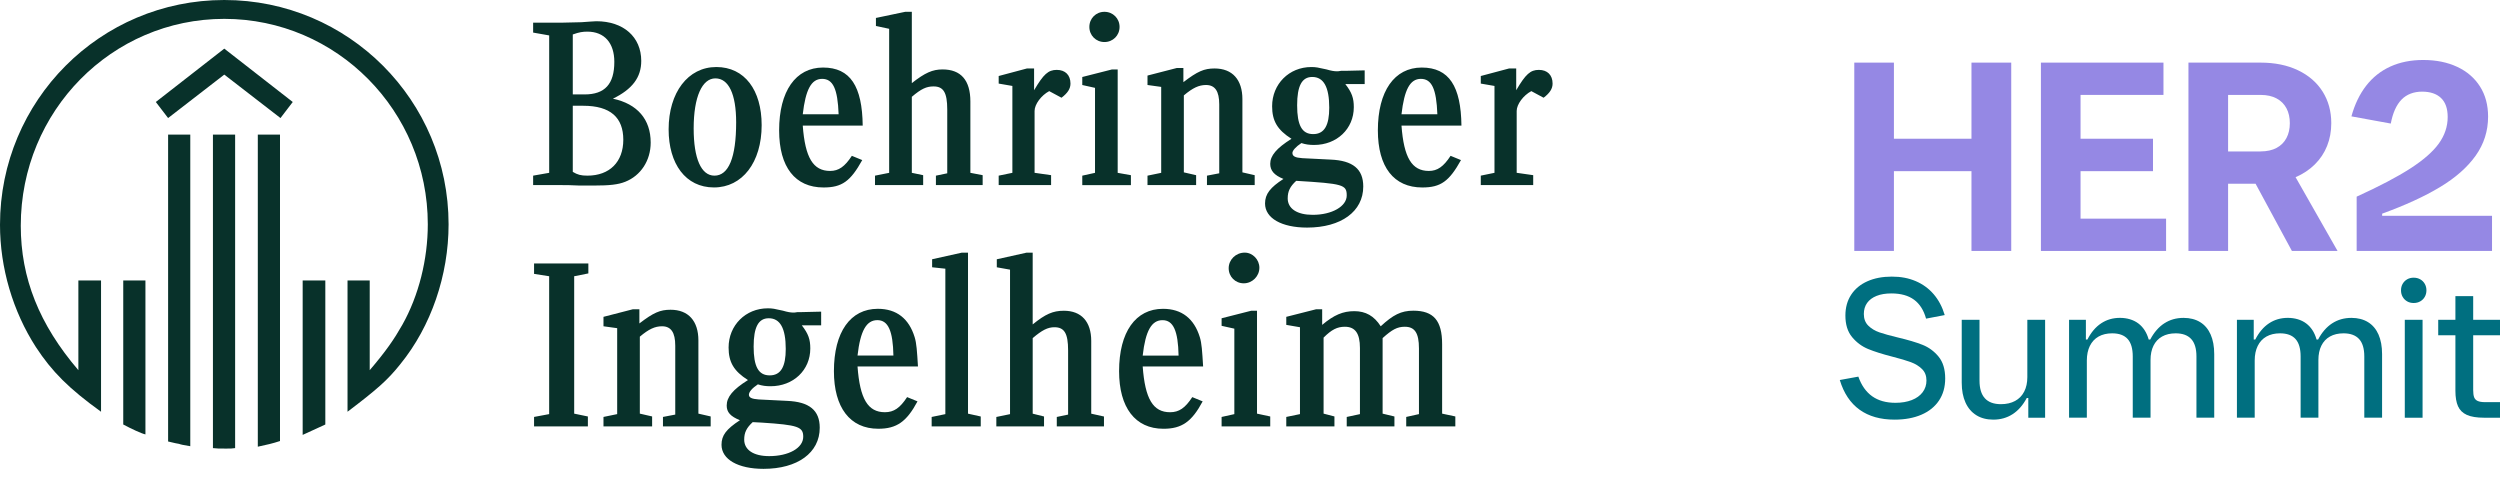
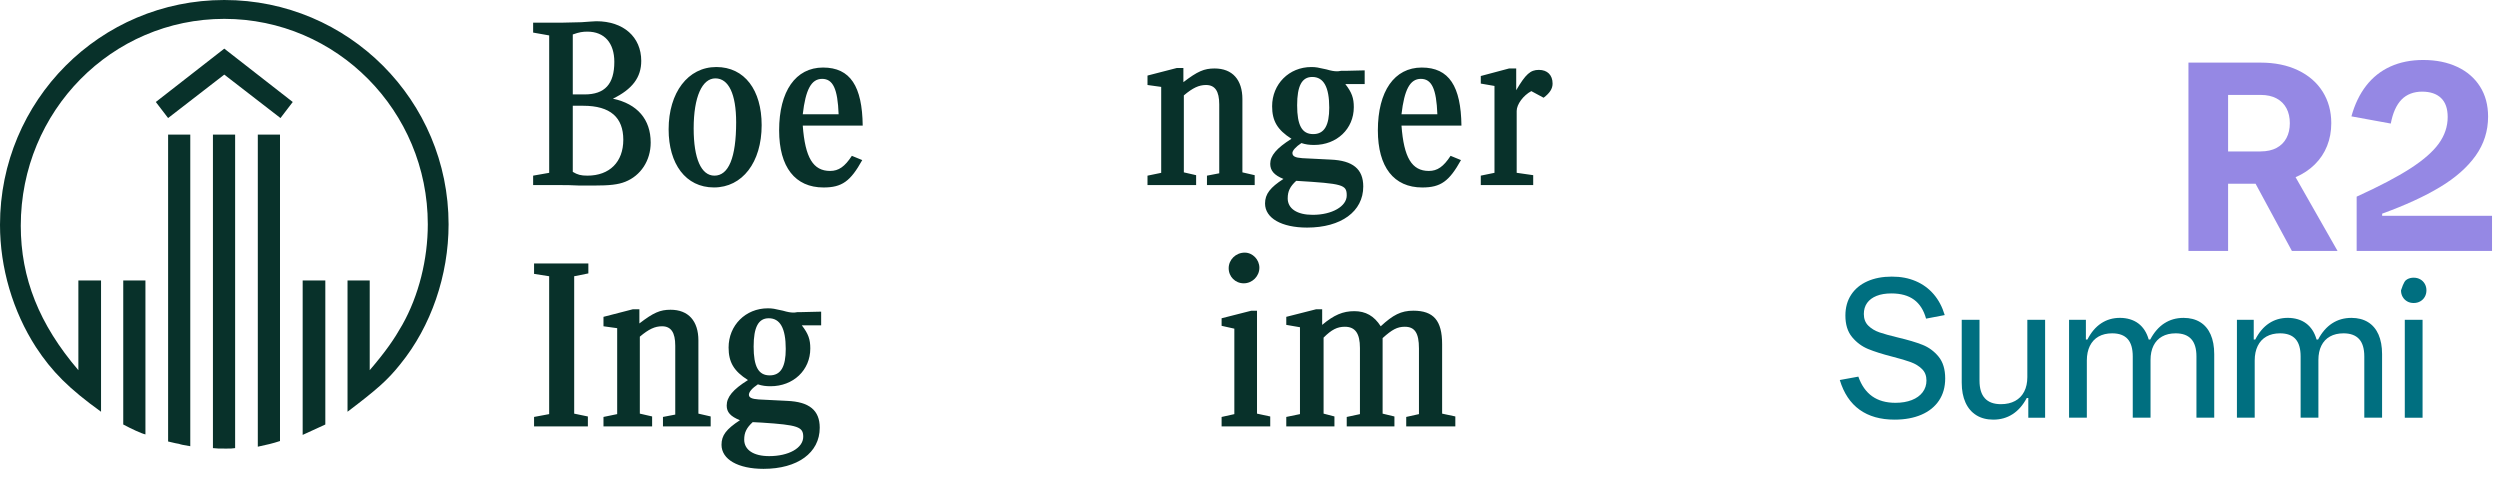
<svg xmlns="http://www.w3.org/2000/svg" width="178" height="34" viewBox="0 0 178 34" fill="none">
  <path d="M132.403 29.172C131.747 28.702 131.277 27.997 130.993 27.057L132.314 26.816C132.534 27.44 132.863 27.906 133.301 28.216C133.739 28.526 134.29 28.68 134.956 28.68C135.396 28.68 135.783 28.615 136.118 28.485C136.453 28.354 136.711 28.168 136.892 27.927C137.073 27.686 137.164 27.408 137.164 27.091C137.164 26.756 137.059 26.484 136.848 26.276C136.637 26.067 136.373 25.904 136.056 25.787C135.74 25.67 135.304 25.54 134.749 25.398C134.034 25.215 133.453 25.031 133.008 24.848C132.564 24.664 132.183 24.381 131.866 23.998C131.55 23.615 131.392 23.105 131.392 22.467C131.392 21.899 131.528 21.405 131.801 20.988C132.073 20.571 132.459 20.25 132.957 20.028C133.454 19.806 134.033 19.695 134.694 19.695C135.354 19.695 135.889 19.801 136.393 20.014C136.898 20.227 137.325 20.539 137.676 20.947C138.027 21.355 138.29 21.85 138.464 22.433L137.136 22.687C136.971 22.086 136.685 21.637 136.279 21.338C135.874 21.041 135.336 20.892 134.666 20.892C134.257 20.892 133.907 20.95 133.613 21.067C133.32 21.184 133.095 21.351 132.939 21.569C132.783 21.787 132.705 22.05 132.705 22.357C132.705 22.701 132.811 22.977 133.022 23.186C133.233 23.395 133.498 23.555 133.816 23.665C134.135 23.774 134.572 23.896 135.127 24.029C135.847 24.199 136.431 24.372 136.877 24.549C137.325 24.726 137.707 25.005 138.023 25.388C138.339 25.771 138.498 26.291 138.498 26.946C138.498 27.556 138.35 28.081 138.054 28.522C137.758 28.962 137.339 29.298 136.798 29.53C136.257 29.762 135.622 29.878 134.893 29.878C133.888 29.878 133.058 29.643 132.402 29.172H132.403Z" fill="#006F80" />
  <path d="M145.612 29.741H144.415V28.337H144.305C144.035 28.846 143.699 29.231 143.297 29.49C142.896 29.748 142.438 29.878 141.924 29.878C141.457 29.878 141.054 29.774 140.717 29.565C140.38 29.357 140.122 29.055 139.943 28.661C139.764 28.266 139.675 27.796 139.675 27.25V22.771H140.941V27.099C140.941 28.218 141.45 28.777 142.468 28.777C142.858 28.777 143.194 28.7 143.476 28.547C143.758 28.393 143.974 28.171 144.123 27.882C144.272 27.593 144.346 27.249 144.346 26.85V22.77H145.612V29.74V29.741Z" fill="#006F80" />
  <path d="M154.099 23.022C154.495 22.763 154.953 22.633 155.472 22.633C155.925 22.633 156.317 22.733 156.645 22.932C156.973 23.132 157.222 23.425 157.395 23.812C157.567 24.2 157.653 24.667 157.653 25.212V29.74H156.387V25.378C156.387 24.823 156.263 24.41 156.015 24.139C155.767 23.869 155.398 23.733 154.907 23.733C154.531 23.733 154.209 23.809 153.941 23.96C153.673 24.111 153.468 24.33 153.328 24.614C153.188 24.898 153.118 25.238 153.118 25.632V29.739H151.852V25.378C151.852 24.818 151.731 24.404 151.488 24.136C151.245 23.867 150.878 23.733 150.387 23.733C150.011 23.733 149.687 23.81 149.416 23.963C149.146 24.117 148.94 24.34 148.797 24.631C148.655 24.922 148.583 25.267 148.583 25.666V29.739H147.317V22.77H148.515V24.173H148.625C148.886 23.664 149.211 23.279 149.602 23.021C149.992 22.762 150.436 22.632 150.937 22.632C151.437 22.632 151.896 22.764 152.247 23.027C152.598 23.291 152.845 23.673 152.987 24.173H153.097C153.368 23.664 153.701 23.279 154.098 23.021L154.099 23.022Z" fill="#006F80" />
  <path d="M166.05 23.022C166.447 22.763 166.905 22.633 167.423 22.633C167.877 22.633 168.268 22.733 168.596 22.932C168.924 23.132 169.174 23.425 169.347 23.812C169.518 24.2 169.604 24.667 169.604 25.212V29.74H168.338V25.378C168.338 24.823 168.215 24.41 167.967 24.139C167.719 23.869 167.35 23.733 166.859 23.733C166.483 23.733 166.16 23.809 165.892 23.96C165.624 24.111 165.42 24.33 165.28 24.614C165.14 24.898 165.07 25.238 165.07 25.632V29.739H163.804V25.378C163.804 24.818 163.682 24.404 163.439 24.136C163.196 23.867 162.83 23.733 162.338 23.733C161.962 23.733 161.639 23.81 161.368 23.963C161.097 24.117 160.891 24.34 160.749 24.631C160.607 24.922 160.535 25.267 160.535 25.666V29.739H159.269V22.77H160.466V24.173H160.576C160.838 23.664 161.163 23.279 161.553 23.021C161.944 22.762 162.388 22.632 162.888 22.632C163.389 22.632 163.848 22.764 164.199 23.027C164.55 23.291 164.797 23.673 164.939 24.173H165.049C165.319 23.664 165.653 23.279 166.05 23.021L166.05 23.022Z" fill="#006F80" />
-   <path d="M171.389 21.457C171.254 21.379 171.147 21.272 171.069 21.137C170.991 21.002 170.952 20.847 170.952 20.673C170.952 20.499 170.991 20.343 171.069 20.208C171.147 20.073 171.254 19.966 171.389 19.888C171.524 19.81 171.679 19.771 171.853 19.771C172.028 19.771 172.184 19.81 172.321 19.888C172.459 19.966 172.566 20.074 172.645 20.211C172.723 20.349 172.762 20.503 172.762 20.673C172.762 20.843 172.723 20.996 172.645 21.134C172.567 21.271 172.459 21.379 172.321 21.457C172.183 21.535 172.028 21.574 171.853 21.574C171.679 21.574 171.525 21.535 171.389 21.457ZM171.221 22.771H172.487V29.741H171.221V22.771Z" fill="#006F80" />
-   <path d="M175.64 29.541C175.345 29.408 175.135 29.203 175.011 28.925C174.887 28.648 174.825 28.28 174.825 27.821V23.872H173.601V22.771H174.825V21.085H176.091V22.771H178.045V23.872H176.091V27.773C176.091 27.989 176.113 28.157 176.156 28.279C176.2 28.4 176.283 28.49 176.407 28.547C176.531 28.604 176.71 28.633 176.944 28.633H178.045V29.741H176.862C176.343 29.741 175.936 29.674 175.64 29.541Z" fill="#006F80" />
-   <path d="M140.37 12.187H134.847V17.867H132.025V4.458H134.847V9.878H140.369V4.458H143.2V17.867H140.369V12.187H140.37Z" fill="#9588E4" />
-   <path d="M145.313 4.458H154.039V6.758H148.135V9.878H153.294V12.187H148.135V15.568H154.225V17.868H145.313V4.458Z" fill="#9588E4" />
+   <path d="M171.389 21.457C171.254 21.379 171.147 21.272 171.069 21.137C170.991 21.002 170.952 20.847 170.952 20.673C171.147 20.073 171.254 19.966 171.389 19.888C171.524 19.81 171.679 19.771 171.853 19.771C172.028 19.771 172.184 19.81 172.321 19.888C172.459 19.966 172.566 20.074 172.645 20.211C172.723 20.349 172.762 20.503 172.762 20.673C172.762 20.843 172.723 20.996 172.645 21.134C172.567 21.271 172.459 21.379 172.321 21.457C172.183 21.535 172.028 21.574 171.853 21.574C171.679 21.574 171.525 21.535 171.389 21.457ZM171.221 22.771H172.487V29.741H171.221V22.771Z" fill="#006F80" />
  <path d="M160.596 13.081H158.64V17.867H155.818V4.458H160.949C161.967 4.458 162.857 4.639 163.617 5.003C164.378 5.366 164.963 5.873 165.373 6.525C165.782 7.177 165.987 7.925 165.987 8.77C165.987 9.353 165.888 9.893 165.689 10.39C165.491 10.887 165.201 11.325 164.818 11.703C164.437 12.082 163.978 12.387 163.445 12.616L166.434 17.868H163.184L160.596 13.081V13.081ZM160.95 10.781C161.403 10.781 161.785 10.697 162.095 10.53C162.405 10.362 162.64 10.128 162.798 9.826C162.957 9.525 163.036 9.173 163.036 8.77C163.036 8.367 162.957 8.014 162.798 7.713C162.64 7.412 162.405 7.177 162.095 7.01C161.784 6.842 161.403 6.758 160.95 6.758H158.64V10.782H160.95V10.781Z" fill="#9588E4" />
  <path d="M171.607 12.001C172.542 11.398 173.22 10.806 173.642 10.222C174.063 9.638 174.275 9.008 174.275 8.332C174.275 7.729 174.116 7.278 173.8 6.977C173.483 6.675 173.033 6.525 172.449 6.525C171.866 6.525 171.354 6.714 170.987 7.093C170.621 7.472 170.366 8.04 170.224 8.797L167.421 8.285C167.657 7.428 168.008 6.7 168.473 6.101C168.939 5.502 169.513 5.047 170.196 4.737C170.879 4.427 171.658 4.271 172.534 4.271C173.452 4.271 174.259 4.434 174.955 4.761C175.65 5.086 176.19 5.552 176.575 6.157C176.96 6.763 177.152 7.478 177.152 8.304C177.152 9.329 176.857 10.255 176.267 11.084C175.677 11.912 174.83 12.659 173.725 13.323C172.62 13.988 171.248 14.618 169.609 15.213V15.363H177.432V17.867H167.794V14.002C169.401 13.27 170.673 12.603 171.607 12V12.001Z" fill="#9588E4" />
  <path d="M7.194 29.316C4.908 27.669 3.698 26.459 2.555 24.711C0.908 22.155 0 19.062 0 16.002C0 7.161 7.128 0 15.969 0C24.811 0 31.939 7.161 31.939 15.969C31.939 19.601 30.695 23.231 28.509 25.921C27.602 27.064 26.828 27.736 24.744 29.316V19.97H26.324V26.357C27.5 24.979 28.073 24.139 28.644 23.129C29.82 21.044 30.459 18.456 30.459 15.968C30.459 7.9 23.971 1.343 15.969 1.343C7.968 1.343 1.479 7.901 1.479 16.07C1.479 19.802 2.79 23.096 5.58 26.357V19.97H7.194V29.316ZM10.355 30.93C10.052 30.863 9.347 30.527 8.775 30.224V19.97H10.355V30.929V30.93ZM19.97 8.405L15.969 5.312L11.969 8.405L11.094 7.262L15.969 3.462L20.844 7.262L19.97 8.405ZM13.548 31.77C12.977 31.67 12.944 31.67 12.741 31.602C12.573 31.569 12.506 31.569 11.969 31.434V9.582H13.548V31.77ZM16.742 31.905C16.506 31.939 16.439 31.939 16.103 31.939C15.599 31.939 15.431 31.939 15.161 31.905V9.582H16.741V31.905H16.742ZM19.936 31.401C19.431 31.569 18.994 31.67 18.356 31.805V9.582H19.936V31.401ZM23.163 30.225C22.659 30.461 22.357 30.595 21.55 30.965V19.971H23.163V30.225Z" fill="#08312A" />
  <path d="M41.421 1.58C41.925 1.547 42.328 1.512 42.463 1.512C44.379 1.512 45.657 2.622 45.657 4.337C45.657 5.513 45.018 6.354 43.639 7.026C45.387 7.397 46.329 8.505 46.329 10.152C46.329 11.43 45.623 12.506 44.514 12.943C44.01 13.144 43.404 13.211 42.295 13.211H41.253C40.681 13.178 40.245 13.178 39.908 13.178H37.959V12.506L39.102 12.305V2.522L37.959 2.32V1.614H40.009L41.421 1.581V1.58ZM38.025 30.358V29.686L39.1 29.485V19.668L38.025 19.5V18.761H41.891V19.467L40.882 19.668V29.451L41.857 29.653V30.359H38.025V30.358ZM41.622 6.723C43.068 6.723 43.74 5.984 43.74 4.404C43.74 3.059 43.034 2.253 41.824 2.253C41.488 2.253 41.253 2.286 40.782 2.454V6.723H41.622ZM40.782 12.237C41.118 12.439 41.353 12.506 41.824 12.506C43.404 12.506 44.379 11.531 44.379 9.951C44.379 8.372 43.471 7.53 41.521 7.53H40.782V12.237ZM47.203 30.358V29.686L48.078 29.518V24.61C48.078 23.668 47.775 23.231 47.136 23.231C46.632 23.231 46.194 23.432 45.556 23.971V29.45L46.431 29.651V30.358H42.968V29.686L43.943 29.485V23.366L42.968 23.231V22.559L45.053 22.021H45.524V23.029C46.532 22.256 47.003 22.054 47.743 22.054C49.021 22.054 49.726 22.861 49.726 24.239V29.45L50.6 29.651V30.358H47.204H47.203ZM54.23 8.909C54.23 11.565 52.851 13.346 50.834 13.346C48.816 13.346 47.606 11.665 47.606 9.211C47.606 6.589 48.984 4.772 51.002 4.772C53.019 4.772 54.23 6.419 54.23 8.908V8.909ZM49.389 9.144C49.389 11.296 49.927 12.506 50.868 12.506C51.876 12.506 52.414 11.228 52.414 8.707C52.414 6.689 51.876 5.58 50.935 5.58C49.995 5.58 49.389 6.891 49.389 9.144ZM57.088 23.164C57.559 23.768 57.693 24.172 57.693 24.811C57.693 26.357 56.483 27.5 54.868 27.5C54.532 27.5 54.264 27.467 53.961 27.365C53.557 27.634 53.322 27.904 53.322 28.105C53.322 28.306 53.523 28.408 54.028 28.441L56.046 28.542C57.626 28.609 58.365 29.214 58.365 30.457C58.365 32.239 56.785 33.382 54.364 33.382C52.549 33.382 51.372 32.71 51.372 31.668C51.372 30.996 51.708 30.558 52.683 29.919C52.011 29.65 51.741 29.348 51.741 28.877C51.741 28.272 52.178 27.733 53.255 27.061C52.246 26.422 51.876 25.784 51.876 24.742C51.876 23.163 53.087 21.952 54.666 21.952C55.002 21.952 55.137 21.985 55.742 22.12C56.078 22.221 56.313 22.255 56.481 22.255C56.514 22.255 56.649 22.255 56.784 22.222H57.087L58.466 22.189V23.164H57.087H57.088ZM53.592 30.056C53.155 30.459 52.987 30.796 52.987 31.3C52.987 32.039 53.659 32.476 54.769 32.476C56.148 32.476 57.19 31.904 57.19 31.097C57.19 30.391 56.82 30.257 54.232 30.089L53.593 30.056H53.592ZM53.659 24.677C53.659 26.089 53.995 26.727 54.802 26.727C55.609 26.727 55.945 26.089 55.945 24.845C55.945 23.366 55.542 22.66 54.735 22.66C53.995 22.66 53.659 23.299 53.659 24.677ZM57.156 8.943C57.324 11.229 57.895 12.171 59.106 12.171C59.71 12.171 60.148 11.868 60.652 11.095L61.392 11.398C60.552 12.912 59.946 13.348 58.635 13.348C56.617 13.348 55.474 11.902 55.474 9.28C55.474 6.49 56.651 4.809 58.6 4.809C60.55 4.809 61.391 6.153 61.425 8.944H57.156V8.943ZM59.71 8.136C59.643 6.321 59.307 5.615 58.534 5.615C57.761 5.615 57.358 6.387 57.156 8.136H59.71Z" fill="#08312A" />
-   <path d="M61.056 26.089C61.224 28.408 61.796 29.35 63.006 29.35C63.645 29.35 64.082 29.047 64.586 28.274L65.326 28.577C64.553 30.023 63.846 30.527 62.535 30.527C60.518 30.527 59.375 29.014 59.375 26.426C59.375 23.636 60.551 21.987 62.501 21.987C63.846 21.987 64.72 22.694 65.123 24.005C65.258 24.442 65.291 24.98 65.359 26.09H61.055L61.056 26.089ZM63.611 25.316C63.578 23.568 63.241 22.794 62.468 22.794C61.695 22.794 61.258 23.534 61.056 25.316H63.611ZM66.637 13.179V12.507L67.444 12.339V7.8C67.444 6.59 67.175 6.153 66.469 6.153C65.965 6.153 65.594 6.321 64.922 6.893V12.305L65.729 12.473V13.179H62.3V12.507L63.308 12.306V2.051L62.366 1.849V1.278L64.451 0.841H64.922V5.918C65.864 5.178 66.401 4.943 67.108 4.943C68.419 4.943 69.091 5.715 69.091 7.229V12.305L69.965 12.473V13.179H66.637ZM66.334 30.359V29.687L67.309 29.486V19.131L66.367 19.03V18.459L68.485 17.988H68.922V29.453L69.829 29.654V30.36H66.333L66.334 30.359ZM75.243 30.359V29.687L76.049 29.519V24.947C76.049 23.736 75.781 23.299 75.075 23.299C74.604 23.299 74.2 23.501 73.528 24.073V29.453L74.335 29.654V30.36H70.939V29.688L71.914 29.487V19.199L70.972 19.031V18.46L73.09 17.989H73.527V23.099C74.434 22.36 74.973 22.125 75.746 22.125C76.989 22.125 77.696 22.897 77.696 24.276V29.454L78.603 29.655V30.361H75.242L75.243 30.359ZM73.629 6.422C74.301 5.279 74.637 4.976 75.243 4.976C75.848 4.976 76.218 5.346 76.218 5.951C76.218 6.321 76.016 6.623 75.579 6.959L74.704 6.488C74.133 6.791 73.662 7.43 73.662 7.9V12.304L74.838 12.472V13.178H71.106V12.506L72.081 12.305V6.119L71.106 5.951V5.412L73.123 4.874H73.627V6.42L73.629 6.422ZM77.058 13.179V12.507L77.965 12.306V6.255L77.058 6.053V5.482L79.176 4.944H79.579V12.306L80.521 12.474V13.18H77.059L77.058 13.179ZM79.713 1.917C79.713 2.522 79.242 2.993 78.637 2.993C78.033 2.993 77.562 2.522 77.562 1.917C77.562 1.312 78.033 0.841 78.637 0.841C79.242 0.841 79.713 1.312 79.713 1.917ZM81.36 26.09C81.528 28.409 82.1 29.351 83.31 29.351C83.949 29.351 84.386 29.048 84.89 28.275L85.629 28.578C84.857 30.024 84.15 30.528 82.839 30.528C80.822 30.528 79.679 29.015 79.679 26.427C79.679 23.637 80.855 21.988 82.805 21.988C84.15 21.988 85.024 22.695 85.427 24.006C85.562 24.443 85.595 24.981 85.662 26.091H81.359L81.36 26.09ZM83.915 25.317C83.88 23.569 83.544 22.796 82.772 22.796C81.999 22.796 81.561 23.535 81.36 25.317H83.915Z" fill="#08312A" />
  <path d="M85.936 13.179V12.507L86.81 12.339V7.431C86.81 6.489 86.507 6.052 85.869 6.052C85.365 6.052 84.927 6.254 84.29 6.792V12.272L85.164 12.473V13.179H81.702V12.507L82.677 12.306V6.187L81.702 6.052V5.38L83.787 4.842H84.257V5.85C85.266 5.077 85.737 4.875 86.476 4.875C87.754 4.875 88.459 5.682 88.459 7.061V12.272L89.334 12.473V13.179H85.938H85.936ZM86.978 30.359V29.687L87.885 29.486V23.4L86.978 23.199V22.661L89.096 22.122H89.499V29.451L90.441 29.653V30.359H86.979H86.978ZM89.668 19.062C89.668 19.667 89.163 20.172 88.558 20.172C87.952 20.172 87.482 19.701 87.482 19.097C87.482 18.492 87.986 17.987 88.625 17.987C89.197 17.987 89.668 18.491 89.668 19.062ZM95.786 5.984C96.257 6.589 96.391 6.992 96.391 7.631C96.391 9.178 95.18 10.321 93.566 10.321C93.23 10.321 92.962 10.287 92.659 10.186C92.255 10.454 92.02 10.724 92.02 10.892C92.02 11.127 92.221 11.228 92.726 11.262L94.744 11.363C96.323 11.43 97.064 12.035 97.064 13.279C97.064 15.061 95.484 16.204 93.063 16.204C91.248 16.204 90.071 15.532 90.071 14.489C90.071 13.817 90.44 13.346 91.382 12.74C90.71 12.472 90.44 12.136 90.44 11.665C90.44 11.093 90.877 10.555 91.954 9.883C90.945 9.244 90.575 8.605 90.575 7.564C90.575 5.984 91.785 4.773 93.365 4.773C93.701 4.773 93.836 4.807 94.441 4.941C94.777 5.042 95.012 5.076 95.18 5.076C95.215 5.076 95.348 5.076 95.483 5.043H95.786L97.165 5.01V5.985H95.786V5.984ZM100.123 30.358V29.686L101.03 29.485V24.812C101.03 23.702 100.727 23.265 100.022 23.265C99.484 23.265 99.115 23.466 98.442 24.072V29.451L99.283 29.653V30.359H95.887V29.687L96.828 29.486V24.779C96.828 23.736 96.491 23.265 95.752 23.265C95.215 23.265 94.811 23.466 94.239 24.038V29.45L95.012 29.651V30.358H91.583V29.686L92.558 29.485V23.299L91.583 23.131V22.559L93.701 22.021H94.139V23.131C94.979 22.424 95.618 22.155 96.425 22.155C97.232 22.155 97.837 22.491 98.308 23.231C99.182 22.424 99.754 22.121 100.628 22.121C102.074 22.121 102.679 22.828 102.679 24.508V29.45L103.62 29.651V30.358H100.124H100.123ZM91.684 14.12C91.684 14.86 92.356 15.296 93.466 15.296C94.844 15.296 95.887 14.691 95.887 13.918C95.887 13.144 95.618 13.078 92.29 12.875C91.853 13.279 91.685 13.615 91.685 14.119L91.684 14.12ZM92.356 7.497C92.356 8.909 92.692 9.548 93.499 9.548C94.306 9.548 94.642 8.909 94.642 7.665C94.642 6.186 94.239 5.48 93.431 5.48C92.692 5.48 92.356 6.119 92.356 7.497ZM99.786 8.943C99.954 11.229 100.525 12.171 101.736 12.171C102.34 12.171 102.778 11.868 103.282 11.095L104.022 11.398C103.182 12.912 102.576 13.348 101.265 13.348C99.247 13.348 98.104 11.902 98.104 9.28C98.104 6.49 99.281 4.809 101.23 4.809C103.18 4.809 104.021 6.153 104.055 8.944H99.786V8.943ZM102.34 8.136C102.273 6.321 101.937 5.615 101.164 5.615C100.391 5.615 99.988 6.387 99.786 8.136H102.34ZM107.955 6.422C108.627 5.279 108.963 4.976 109.569 4.976C110.175 4.976 110.544 5.346 110.544 5.951C110.544 6.321 110.343 6.623 109.905 6.959L109.03 6.488C108.459 6.791 107.988 7.43 107.988 7.9V12.304L109.164 12.472V13.178H105.432V12.506L106.407 12.305V6.119L105.432 5.951V5.412L107.45 4.874H107.954V6.421L107.955 6.422Z" fill="#08312A" />
</svg>